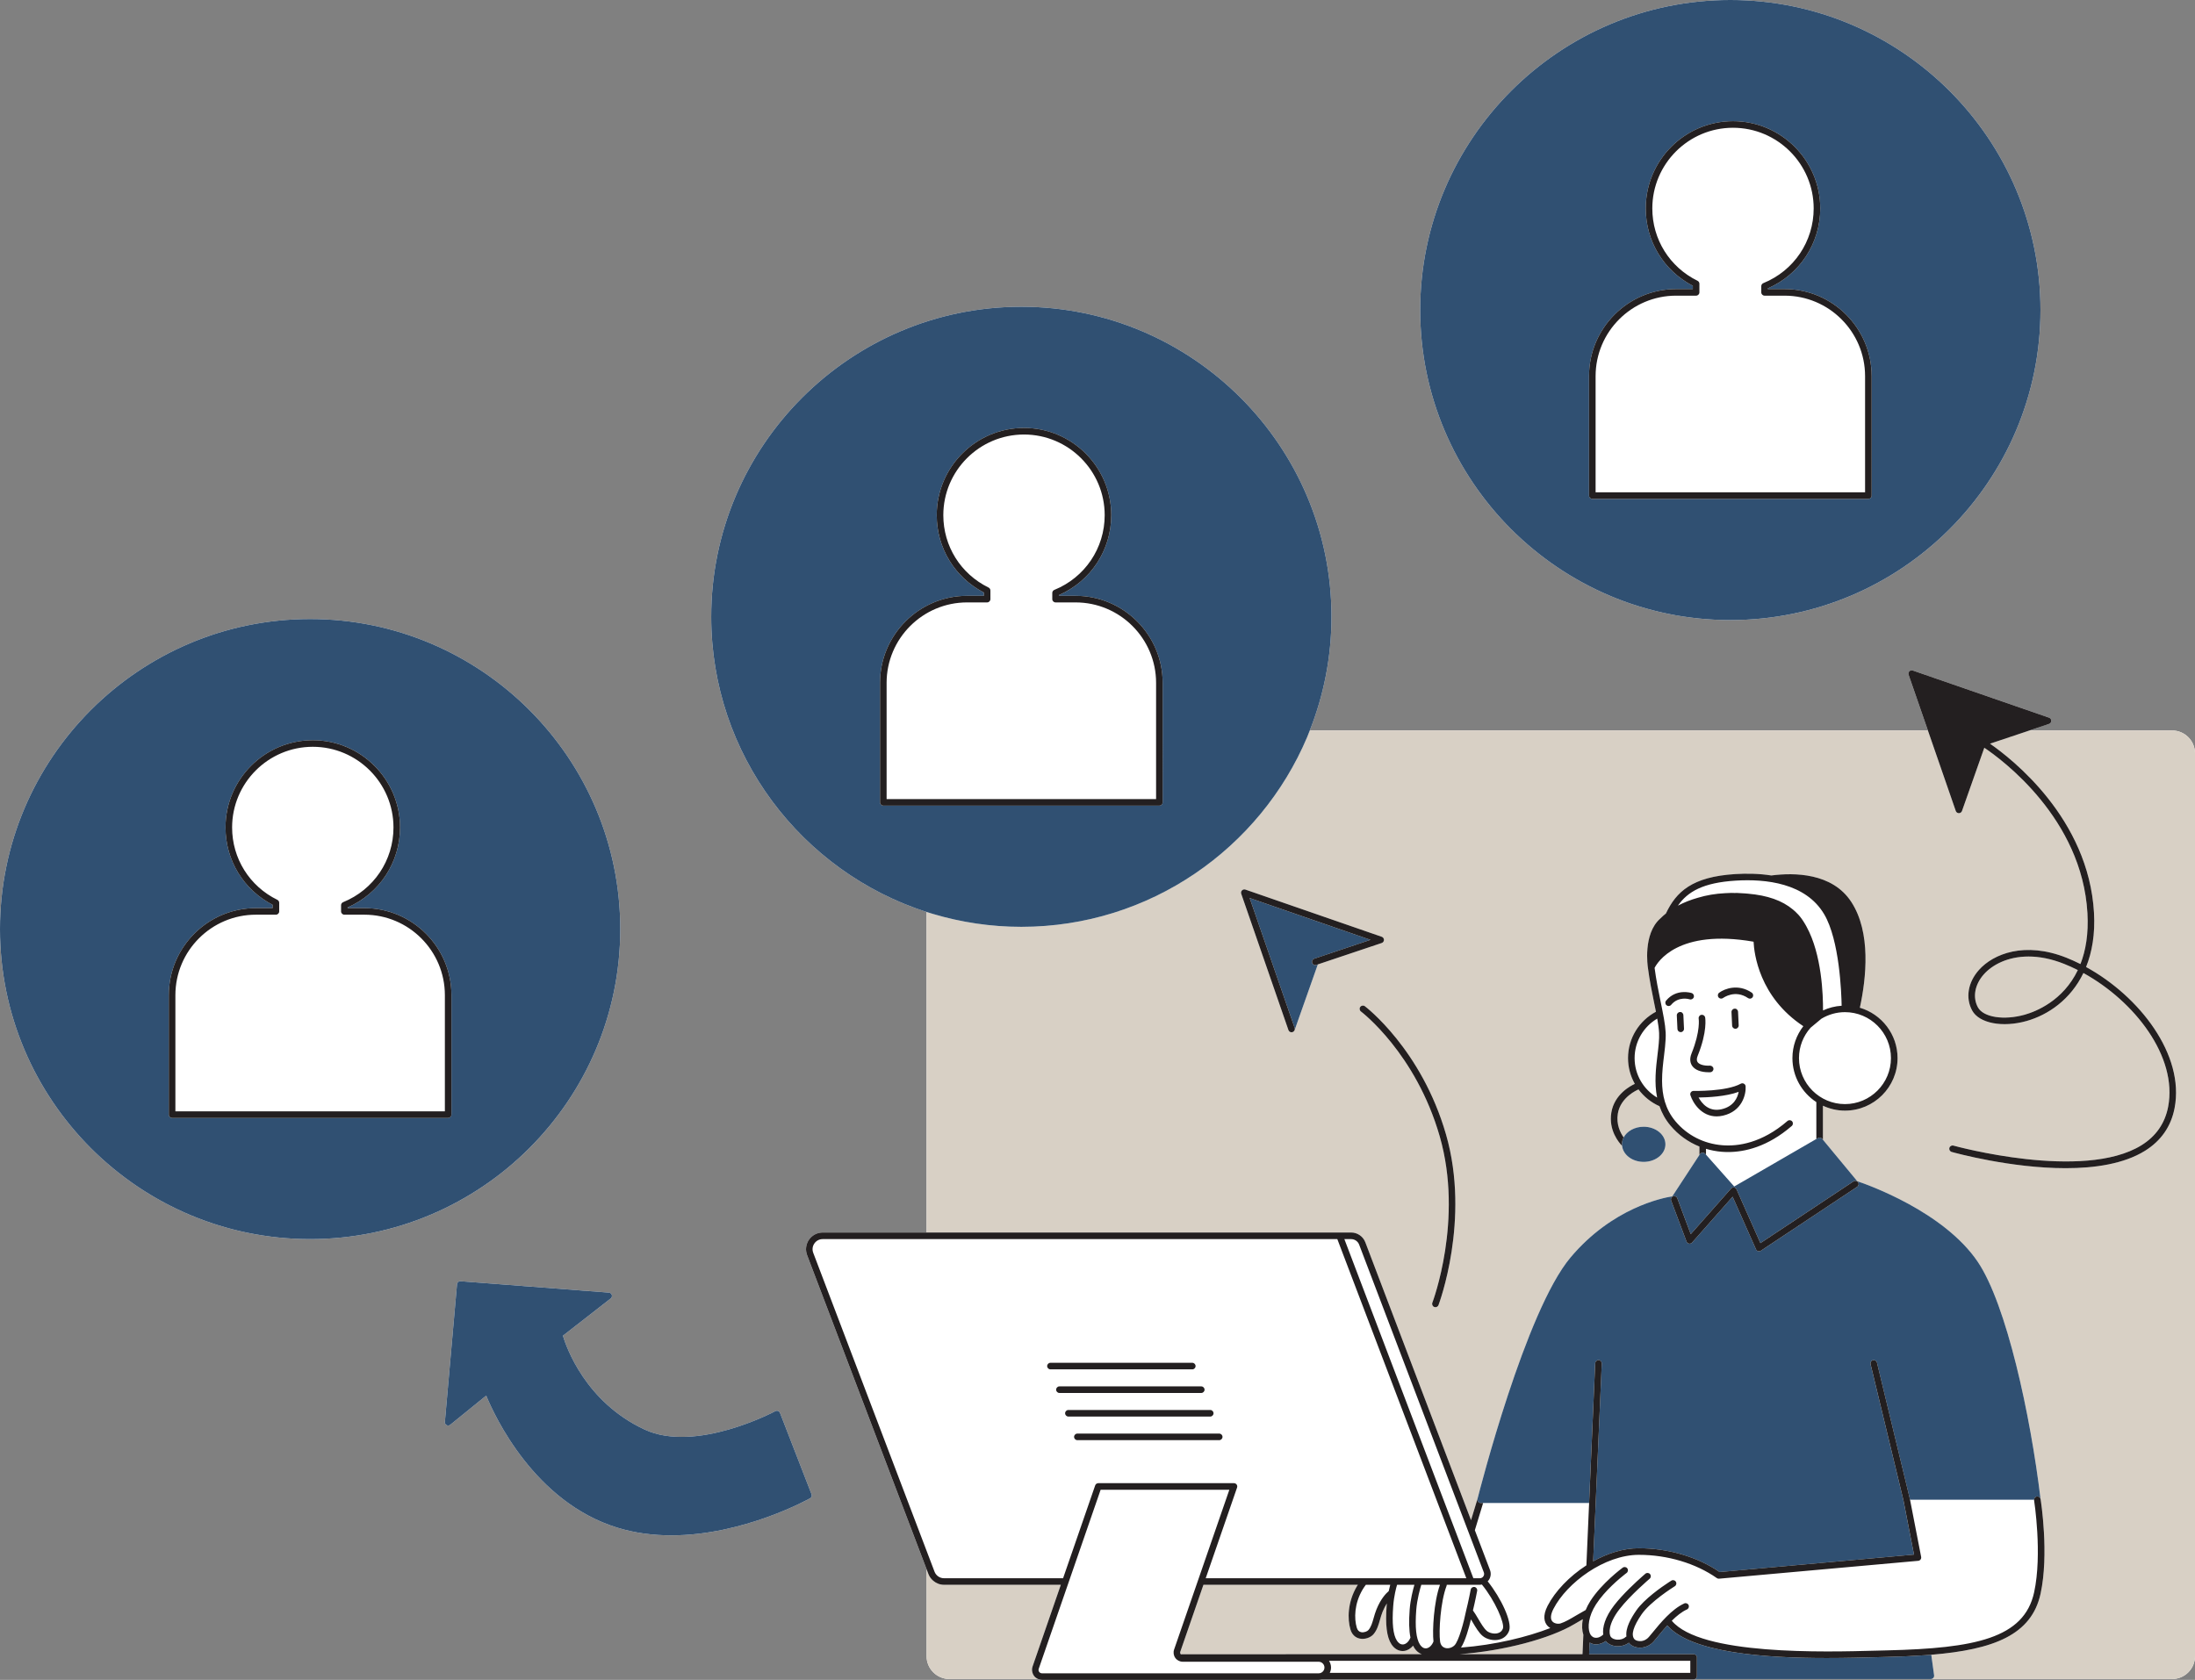
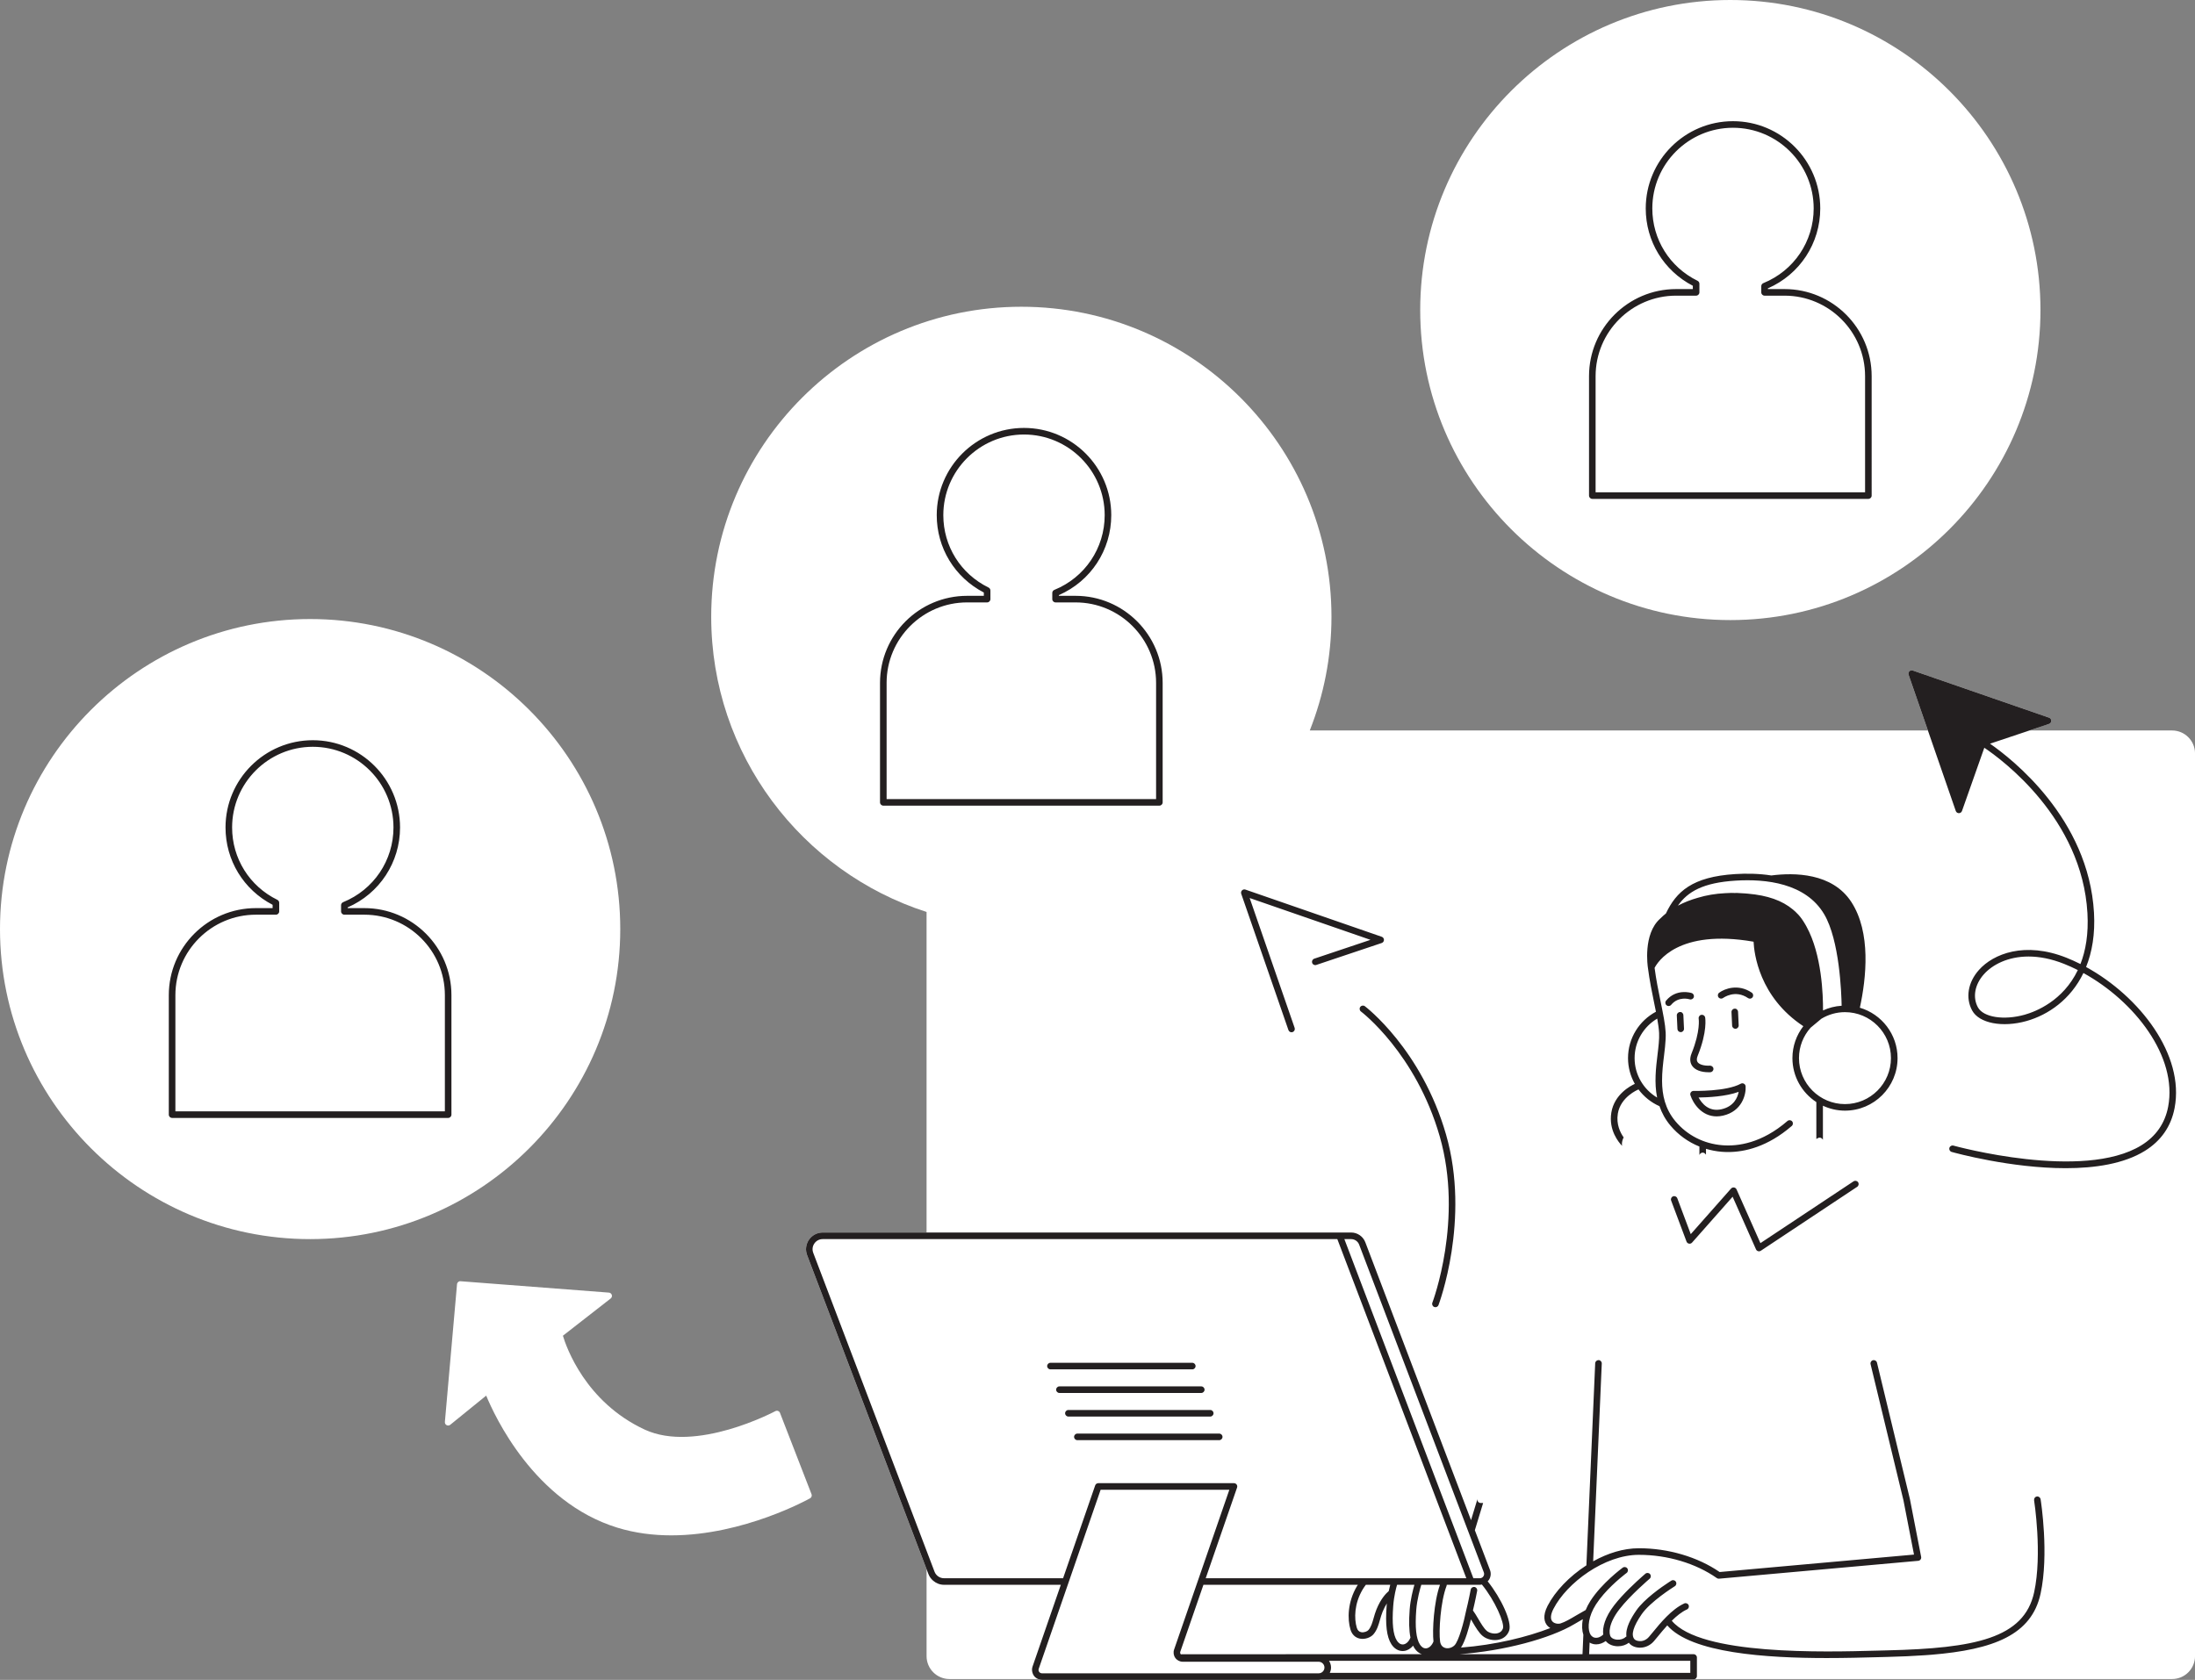
<svg xmlns="http://www.w3.org/2000/svg" fill="#000000" height="417.6" preserveAspectRatio="xMidYMid meet" version="1" viewBox="0.0 0.0 545.5 417.6" width="545.5" zoomAndPan="magnify">
  <rect x="0.0" y="0.0" width="545.5" height="417.6" fill="#808080" stroke="none" />
  <g id="change1_1">
    <path d="M545.505,187.289V411.7c0,3.142-2.556,5.698-5.698,5.698h-59.953h-58.604c-0.109,0.054-0.228,0.091-0.358,0.091 h-92.38c-0.256,0.069-0.519,0.118-0.797,0.118h-68.767c-0.335,0-0.656-0.082-0.958-0.209h-22.02c-3.143,0-5.699-2.556-5.699-5.698 v-21.598l-29.693-78.081c-0.485-1.275-0.312-2.706,0.462-3.828c0.774-1.123,2.051-1.794,3.414-1.794h25.817v-79.691 c-31.012-9.978-53.52-39.093-53.52-73.379c0-42.498,34.575-77.073,77.073-77.073s77.073,34.575,77.073,77.073 c0,9.976-1.926,19.504-5.391,28.262h153.615l-4.803-13.872c-0.102-0.296-0.027-0.624,0.195-0.845 c0.222-0.221,0.549-0.296,0.846-0.195l33.879,11.73c0.33,0.115,0.551,0.427,0.549,0.776c-0.002,0.349-0.225,0.66-0.557,0.771 l-4.876,1.635h35.453C542.948,181.591,545.505,184.147,545.505,187.289z M430.023,154.146c42.498,0,77.072-34.575,77.072-77.073 S472.521,0,430.023,0c-42.499,0-77.074,34.575-77.074,77.073S387.524,154.146,430.023,154.146z M154.146,230.961 c0-42.498-34.575-77.073-77.073-77.073S0,188.462,0,230.961c0,42.498,34.575,77.072,77.073,77.072S154.146,273.458,154.146,230.961z M193.84,351.223c-0.085-0.219-0.259-0.391-0.48-0.471c-0.22-0.085-0.464-0.062-0.671,0.048 c-0.196,0.105-19.746,10.519-32.507,4.569c-14.722-6.865-19.461-20.539-20.289-23.318l11.875-9.257 c0.266-0.207,0.377-0.557,0.279-0.881c-0.097-0.322-0.383-0.552-0.72-0.579l-36.871-2.828c-0.435-0.067-0.837,0.297-0.876,0.742 l-3.019,34.24c-0.029,0.327,0.14,0.64,0.43,0.793c0.292,0.153,0.645,0.118,0.898-0.086l8.942-7.256 c2.07,5.043,11.954,26.475,32.58,32.824c4.441,1.368,8.982,1.916,13.418,1.916c18.048,0,34.297-9.102,34.499-9.217 c0.352-0.201,0.503-0.629,0.357-1.005L193.84,351.223z" fill="#ffffff" />
  </g>
  <g id="change2_1">
-     <path d="M512.989,239.619c1.138,0.453,2.271,0.965,3.391,1.534c-3.681,7.693-10.494,10.328-13.181,11.089 c-5.189,1.463-10.307,0.661-11.654-1.833c-1.356-2.512-0.785-5.658,1.489-8.212c2.113-2.373,5.952-4.412,11.092-4.412 C506.757,237.784,509.732,238.318,512.989,239.619z M351.51,409.708c-0.119-0.184-0.224-0.391-0.326-0.602 c-0.608,0.711-1.371,1.2-2.227,1.307c-0.124,0.016-0.249,0.024-0.372,0.024c-1.088,0-2.094-0.605-2.799-1.698 c-1.163-1.803-1.537-4.857-1.176-9.611c0.014-0.18,0.035-0.346,0.051-0.521c-0.351,0.552-0.716,1.223-1.06,2.067 c-0.271,0.667-0.464,1.345-0.651,2.001c-0.37,1.304-0.72,2.534-1.618,3.595c-0.624,0.736-2.036,1.358-3.407,1.072 c-1.128-0.236-1.948-1.037-2.309-2.252c-0.769-2.59-0.748-6.785,1.618-10.79c0.069-0.116,0.154-0.215,0.224-0.329h-38.382 l-5.749,16.631c-0.07,0.201-0.038,0.415,0.085,0.589c0.024,0.034,0.061,0.05,0.09,0.078c0.07-0.019,0.138-0.043,0.215-0.043h59.641 C352.647,410.98,352.003,410.472,351.51,409.708z M393.369,402.52c-0.259,0.152-0.539,0.306-0.789,0.454 c-0.444,0.263-0.879,0.517-1.308,0.762c-5.99,3.588-17.522,6.685-28.625,7.491h30.637l0.211-4.844 C393.168,405.424,393.068,404.084,393.369,402.52z M263.63,393.973h-29.028c-1.009,0-1.958-0.381-2.698-1.016 c-0.514-0.441-0.929-1.001-1.178-1.657l-0.456-1.198V411.7c0,3.142,2.556,5.698,5.699,5.698h22.02 c-0.42-0.177-0.795-0.454-1.066-0.835c-0.174-0.243-0.282-0.518-0.358-0.799c-0.127-0.474-0.131-0.978,0.033-1.452L263.63,393.973z M545.505,187.289V411.7c0,3.142-2.556,5.698-5.698,5.698h-59.953c0.236,0,0.461-0.102,0.616-0.279 c0.155-0.179,0.225-0.415,0.193-0.649l-0.097-0.705l-0.604-4.4c15.523-1.276,24.922-4.94,27.152-15.17 c2.141-9.82,0.097-22.947,0.01-23.5c0-0.001-0.001-0.001-0.001-0.002c-2.514-21.002-8.467-48.408-15.599-58.984 c-8.454-12.534-27.522-19.243-29.952-20.057l-8.547-10.322v-8.449c1.671,0.777,3.525,1.224,5.486,1.224 c7.203,0,13.063-5.86,13.063-13.063c0-5.919-3.96-10.924-9.368-12.522c1.606-7.391,2.841-18.738-2.142-26.339 c-4.724-7.208-14.131-7.286-19.853-6.546c-3.072-0.479-6.177-0.522-8.969-0.347c-10.727,0.668-14.671,4.397-17.23,9.798 c-0.467,0.379-0.915,0.769-1.321,1.185c-0.008,0.007-0.017,0.012-0.025,0.019c-0.01,0.009-0.018,0.019-0.028,0.028 c-0.009,0.009-0.02,0.017-0.029,0.026c-0.006,0.007-0.011,0.014-0.018,0.02c-4.327,3.826-3.1,11.911-3.046,12.257 c0,0.001,0.001,0.001,0.001,0.001c0.394,3.091,1.011,6.094,1.555,8.743c0.152,0.742,0.299,1.457,0.435,2.145 c-4.123,2.199-6.938,6.54-6.938,11.53c0,2.328,0.619,4.511,1.691,6.406c-0.96,0.431-5.085,2.534-5.838,7.129 c-0.724,4.413,1.878,7.464,2.676,8.28c0.249,2.223,2.542,3.976,5.359,3.976c2.981,0,5.406-1.96,5.406-4.368 s-2.426-4.368-5.406-4.368c-2.232,0-4.15,1.098-4.975,2.659c-0.839-1.187-1.88-3.267-1.447-5.916 c0.683-4.17,4.991-5.947,5.035-5.965c0.035-0.014,0.059-0.042,0.091-0.06c1.346,1.808,3.14,3.26,5.226,4.179 c0.574,1.658,1.437,3.283,2.73,4.822c1.957,2.33,4.421,4.095,7.192,5.209v2.089l-6.739,10.294 c-2.39,0.37-14.906,2.845-25.296,15.199c-11.169,13.283-22.556,57.803-23.108,59.98l-1.618,5.321l-26.273-69.087 c-0.552-1.449-1.963-2.422-3.512-2.422h-2.875h-79.367h-21.644h-1.634v-79.691c0.542,0.174,1.087,0.338,1.634,0.501 c6.952,2.066,14.305,3.193,21.919,3.193c31.902,0,59.338-19.484,71.036-47.177c0.228-0.538,0.43-1.089,0.645-1.634h153.615 l0.566,1.634l6.361,18.372c0.113,0.328,0.423,0.549,0.769,0.55c0.002,0,0.002,0,0.003,0c0.346,0,0.656-0.219,0.771-0.545 l5.548-15.72c4.355,2.926,24.29,17.564,25.628,41.109c0.294,5.188-0.437,9.341-1.736,12.661c-1.136-0.573-2.284-1.091-3.436-1.553 c-10.404-4.149-18.234-0.972-21.782,3.01c-2.745,3.08-3.397,6.941-1.704,10.074c1.723,3.196,7.546,4.324,13.535,2.63 c5.422-1.535,10.95-5.365,14.124-11.928c12.712,6.999,23.443,20.78,21.056,33.249c-0.787,4.109-3.022,7.329-6.646,9.574 c-14.451,8.949-46.39,0.169-46.709,0.08c-0.437-0.123-0.886,0.134-1.007,0.566c-0.121,0.434,0.132,0.886,0.566,1.007 c0.874,0.244,14.668,4.039,28.327,4.039c7.249,0,14.459-1.069,19.68-4.302c4.029-2.496,6.517-6.081,7.393-10.658 c2.531-13.221-8.705-27.761-21.999-35.05c1.492-3.697,2.269-8.172,1.968-13.49c-1.332-23.443-20.438-38.282-25.84-42.024l4.922-1.65 l4.874-1.634h35.453C542.948,181.591,545.505,184.147,545.505,187.289z M343.381,234.423c0.332-0.11,0.555-0.42,0.557-0.771 c0.002-0.349-0.219-0.661-0.549-0.776l-33.879-11.73c-0.298-0.104-0.624-0.027-0.846,0.195c-0.222,0.222-0.297,0.549-0.195,0.846 l11.73,33.879c0.057,0.166,0.164,0.302,0.301,0.398c0.137,0.096,0.301,0.151,0.471,0.151c0.089,0,0.179-0.014,0.268-0.045 c0.057-0.02,0.099-0.058,0.149-0.088c0.026-0.016,0.052-0.026,0.076-0.045c0.118-0.091,0.204-0.207,0.258-0.342 c0.004-0.011,0.016-0.016,0.02-0.027l5.761-16.321L343.381,234.423z M359.372,282.046c-6.1-21.218-20.031-31.801-20.172-31.905 c-0.361-0.271-0.873-0.195-1.143,0.166c-0.27,0.361-0.196,0.873,0.166,1.143c0.136,0.102,13.637,10.383,19.578,31.047 c5.944,20.676-1.755,41.144-1.833,41.349c-0.161,0.421,0.048,0.894,0.469,1.056c0.097,0.037,0.196,0.054,0.294,0.054 c0.329,0,0.638-0.199,0.763-0.523C357.574,324.223,365.471,303.262,359.372,282.046z" fill="#d8d0c5" />
-   </g>
+     </g>
  <g id="change3_1">
-     <path d="M480.565,415.764l0.097,0.705c0.032,0.235-0.038,0.471-0.193,0.649c-0.155,0.177-0.38,0.279-0.616,0.279 h-58.604c0.269-0.133,0.459-0.405,0.459-0.726v-0.908v-3.72c0-0.452-0.365-0.817-0.817-0.817h-25.955h-0.016l0.126-2.893 c0.008,0.005,0.016,0.011,0.024,0.016c0.316,0.179,0.652,0.322,1.024,0.385c0.19,0.032,0.381,0.048,0.573,0.048 c0.833,0,1.671-0.309,2.389-0.831c0.001,0.002,0.002,0.004,0.003,0.006c0.578,0.739,1.562,1.206,2.702,1.283 c0.113,0.008,0.227,0.011,0.34,0.011c1.024,0,1.984-0.327,2.706-0.885c0.025,0.034,0.033,0.072,0.059,0.105 c0.538,0.681,1.503,1.104,2.583,1.133c0.04,0.002,0.08,0.002,0.118,0.002c1.296,0,2.534-0.568,3.416-1.57 c0.294-0.332,0.646-0.764,1.052-1.259c0.658-0.804,1.442-1.76,2.307-2.71c5.995,6.906,24.615,8.116,39.625,8.114 c4.76,0,9.158-0.12,12.665-0.215l2.437-0.064c3.292-0.079,6.363-0.217,9.258-0.419c0.548-0.038,1.099-0.075,1.633-0.119 L480.565,415.764z M507.122,372.691c-0.073-0.445-0.501-0.748-0.934-0.678c-0.403,0.065-0.673,0.414-0.674,0.807h-30.837 l-0.03-0.156c-0.001-0.007-0.006-0.011-0.007-0.017c-0.001-0.006,0.001-0.012-0.001-0.018l-0.151-0.626l-8.03-33.265 c-0.107-0.439-0.544-0.701-0.986-0.603c-0.439,0.107-0.709,0.547-0.603,0.986l8.173,33.857l0.002,0.008l2.617,13.475l-0.758,0.068 l-47.544,4.266c-5.477-3.758-12.764-5.909-20.054-5.909c-0.008,0-0.016,0-0.022,0c-3.865,0.001-7.76,1.256-11.265,3.195 c-0.03,0.017-0.061,0.033-0.092,0.05l0.666-15.292l1.474-33.876c0.019-0.45-0.33-0.831-0.782-0.852 c-0.447,0.003-0.833,0.332-0.852,0.782l-1.441,33.108l-0.071,1.634h-26.338h-0.605c-0.252,0-0.49-0.116-0.645-0.316 c-0.155-0.198-0.209-0.458-0.147-0.702c0.002-0.006,0.006-0.025,0.008-0.032c0.551-2.177,11.938-46.697,23.108-59.98 c10.39-12.354,22.905-14.829,25.296-15.199l6.739-10.294l0.134-0.205c0.139-0.214,0.37-0.349,0.624-0.369 c0.249-0.024,0.503,0.083,0.67,0.273l0.206,0.232l7.02,7.916l20.401-11.811l0.407-0.236c0.346-0.201,0.785-0.123,1.039,0.185 l0.188,0.227l8.547,10.322c2.43,0.814,21.498,7.522,29.952,20.057C498.655,324.283,504.608,351.689,507.122,372.691z M461.774,293.901c-0.252-0.38-0.761-0.476-1.133-0.23l-0.757,0.503l-22.384,14.858l-5.635-12.688l-0.298-0.671 c-0.113-0.254-0.348-0.432-0.622-0.476c-0.271-0.041-0.552,0.059-0.737,0.266l-0.479,0.542l-9.542,10.793l-3.199-8.531l-0.145-0.388 c-0.158-0.421-0.632-0.638-1.052-0.477c-0.423,0.158-0.637,0.629-0.477,1.052l0.234,0.625l3.586,9.565 c0.101,0.268,0.334,0.464,0.616,0.515c0.282,0.057,0.57-0.046,0.761-0.262l10.08-11.4l5.808,13.082 c0.097,0.22,0.287,0.385,0.519,0.453c0.075,0.021,0.152,0.032,0.228,0.032c0.16,0,0.316-0.046,0.452-0.136l23.613-15.674 l0.334-0.221C461.92,294.783,462.022,294.276,461.774,293.901z M403.509,282.757c-0.278,0.525-0.433,1.102-0.433,1.709 c0,0.134,0.034,0.26,0.049,0.391c0.249,2.223,2.542,3.976,5.359,3.976c2.981,0,5.406-1.96,5.406-4.368s-2.426-4.368-5.406-4.368 C406.252,280.098,404.334,281.196,403.509,282.757z M352.949,77.073C352.949,34.575,387.524,0,430.023,0 c42.498,0,77.072,34.575,77.072,77.073s-34.575,77.073-77.072,77.073C387.524,154.146,352.949,119.571,352.949,77.073z M394.904,123.202c0,0.452,0.365,0.817,0.817,0.817h68.604c0.452,0,0.817-0.365,0.817-0.817V93.506 c0-11.934-9.708-21.643-21.643-21.643h-4.154v-0.179c7.929-3.455,13.023-11.195,13.023-19.872c0-11.958-9.728-21.686-21.686-21.686 c-11.957,0-21.684,9.728-21.684,21.686c0,8.154,4.47,15.475,11.703,19.229v0.822h-4.154c-11.934,0-21.643,9.709-21.643,21.643 V123.202z M324.86,183.225c-11.698,27.693-39.134,47.177-71.036,47.177c-7.614,0-14.967-1.127-21.919-3.193 c-0.547-0.163-1.092-0.327-1.634-0.501c-31.012-9.978-53.52-39.093-53.52-73.379c0-42.498,34.575-77.073,77.073-77.073 s77.073,34.575,77.073,77.073c0,9.976-1.926,19.504-5.391,28.262C325.29,182.136,325.087,182.687,324.86,183.225z M288.943,169.762 c0-11.934-9.71-21.643-21.644-21.643h-4.154v-0.179c7.93-3.455,13.024-11.195,13.024-19.873c0-11.958-9.728-21.685-21.686-21.685 c-11.958,0-21.685,9.728-21.685,21.685c0,8.154,4.471,15.475,11.703,19.229v0.823h-4.154c-11.934,0-21.644,9.709-21.644,21.643 v29.697c0,0.452,0.365,0.817,0.817,0.817h68.605c0.452,0,0.817-0.365,0.817-0.817V169.762z M77.073,308.033 C34.575,308.033,0,273.458,0,230.961c0-42.498,34.575-77.073,77.073-77.073s77.073,34.575,77.073,77.073 C154.146,273.458,119.571,308.033,77.073,308.033z M112.192,247.393c0-11.934-9.709-21.643-21.643-21.643h-4.154v-0.179 c7.93-3.455,13.024-11.196,13.024-19.872c0-11.958-9.728-21.686-21.686-21.686s-21.685,9.728-21.685,21.686 c0,8.153,4.471,15.476,11.703,19.229v0.822h-4.154c-11.934,0-21.644,9.708-21.644,21.643v29.697c0,0.452,0.365,0.817,0.817,0.817 h68.604c0.452,0,0.817-0.365,0.817-0.817V247.393z M193.84,351.223c-0.085-0.219-0.259-0.391-0.48-0.471 c-0.22-0.085-0.464-0.062-0.671,0.048c-0.196,0.105-19.746,10.519-32.507,4.569c-14.722-6.865-19.461-20.539-20.289-23.318 l11.875-9.257c0.266-0.207,0.377-0.557,0.279-0.881c-0.097-0.322-0.383-0.552-0.72-0.579l-36.871-2.828 c-0.435-0.067-0.837,0.297-0.876,0.742l-3.019,34.24c-0.029,0.327,0.14,0.64,0.43,0.793c0.292,0.153,0.645,0.118,0.898-0.086 l8.942-7.256c2.07,5.043,11.954,26.475,32.58,32.824c4.441,1.368,8.982,1.916,13.418,1.916c18.048,0,34.297-9.102,34.499-9.217 c0.352-0.201,0.503-0.629,0.357-1.005L193.84,351.223z M326.092,239.361c-0.065-0.195-0.045-0.394,0.028-0.57 c0.032-0.077,0.078-0.143,0.132-0.207c0.021-0.025,0.034-0.053,0.057-0.075c0.083-0.079,0.181-0.144,0.297-0.182l13.983-4.69 l-30.024-10.395l11.18,32.288c0.066,0.193,0.048,0.39-0.022,0.566c0.004-0.011,0.016-0.016,0.02-0.027l5.761-16.321l15.878-5.325 l-16.256,5.451C326.698,240.028,326.234,239.788,326.092,239.361z" fill="#305072" />
-   </g>
+     </g>
  <g id="change4_1">
    <path d="M460.063,224.18c-4.724-7.208-14.131-7.286-19.853-6.546c-3.072-0.479-6.177-0.522-8.969-0.347 c-10.727,0.668-14.671,4.397-17.23,9.798c-0.467,0.379-0.915,0.769-1.321,1.185c-0.008,0.007-0.017,0.012-0.025,0.019 c-0.01,0.009-0.018,0.019-0.028,0.028c-0.009,0.009-0.02,0.017-0.029,0.026c-0.006,0.007-0.011,0.014-0.018,0.02 c-4.327,3.826-3.1,11.911-3.046,12.257c0,0.001,0.001,0.001,0.001,0.001c0.394,3.091,1.011,6.094,1.555,8.743 c0.152,0.742,0.299,1.457,0.435,2.145c-4.123,2.199-6.938,6.54-6.938,11.53c0,2.328,0.619,4.511,1.691,6.406 c-0.96,0.431-5.085,2.534-5.838,7.129c-0.724,4.413,1.878,7.464,2.676,8.28c-0.015-0.131-0.049-0.257-0.049-0.391 c0-0.606,0.155-1.183,0.433-1.709c-0.839-1.187-1.88-3.267-1.447-5.916c0.683-4.17,4.991-5.947,5.035-5.965 c0.035-0.014,0.059-0.042,0.091-0.06c1.346,1.808,3.14,3.26,5.226,4.179c0.574,1.658,1.437,3.283,2.73,4.822 c1.957,2.33,4.421,4.095,7.192,5.209v2.089l0.134-0.205c0.139-0.214,0.37-0.349,0.624-0.369c0.249-0.024,0.503,0.083,0.67,0.273 l0.206,0.232v-1.455c1.261,0.375,2.571,0.631,3.921,0.738c0.493,0.038,1.016,0.062,1.569,0.062c4.117,0,9.807-1.272,15.83-6.482 c0.341-0.295,0.378-0.811,0.083-1.152c-0.295-0.343-0.811-0.377-1.152-0.083c-6.402,5.537-12.338,6.341-16.198,6.025 c-4.591-0.365-8.719-2.473-11.626-5.933c-2.604-3.1-3.324-6.582-3.342-10.045c-0.012-2.164,0.248-4.321,0.499-6.372 c0.174-1.424,0.334-2.786,0.39-4.053c0.024-0.547,0.034-1.082,0.009-1.588c-0.104-2.089-0.635-4.676-1.249-7.672 c-0.527-2.562-1.118-5.461-1.505-8.422c0.675-1.337,5.75-9.792,24.6-6.51c0.129,2.873,1.386,13.755,12.363,21.001 c-1.692,2.202-2.71,4.949-2.71,7.935c0,4.577,2.37,8.604,5.943,10.937v9.173l0.407-0.236c0.346-0.201,0.785-0.123,1.039,0.185 l0.188,0.227v-8.449c1.671,0.777,3.525,1.224,5.486,1.224c7.203,0,13.063-5.86,13.063-13.063c0-5.919-3.96-10.924-9.368-12.522 C463.811,243.128,465.046,231.781,460.063,224.18z M412.319,256.791c0.077,1.537-0.15,3.394-0.389,5.362 c-0.399,3.264-0.848,7.011-0.102,10.699c-3.345-1.996-5.597-5.641-5.597-9.811c0-4.181,2.264-7.835,5.624-9.827 C412.092,254.545,412.266,255.751,412.319,256.791z M416.994,225.14c2.431-3.497,6.269-5.719,14.349-6.222 c7.502-0.469,17.432,0.605,22.01,8.37c3.796,6.441,4.272,19.442,4.332,22.733c-1.645,0.104-3.206,0.509-4.631,1.168 c0.029-3.719-0.278-13.889-4.107-20.852c-0.085-0.161-0.174-0.313-0.262-0.467c-0.037-0.063-0.073-0.126-0.111-0.188 c-0.531-0.907-1.099-1.71-1.711-2.367c-0.046-0.049-0.1-0.089-0.146-0.137c-0.342-0.372-0.716-0.729-1.134-1.067 c-2.699-2.261-6.302-3.515-11.153-3.947c-0.218-0.022-0.439-0.041-0.66-0.059c-0.407-0.029-0.821-0.054-1.246-0.073 c-0.282-0.013-0.554-0.042-0.84-0.049c-0.208-0.004-0.409,0.012-0.616,0.011c-0.271-0.004-0.519-0.021-0.796-0.021 c-0.509,0.002-0.999,0.038-1.495,0.062c-0.009,0-0.019,0.001-0.028,0.001c-2.414,0.119-4.683,0.501-6.821,1.149 C420.142,223.689,418.487,224.343,416.994,225.14z M469.939,263.041c0,6.302-5.127,11.429-11.429,11.429 s-11.429-5.127-11.429-11.429c0-2.892,1.089-5.529,2.867-7.544l2.706-2.252c1.715-1.029,3.714-1.633,5.856-1.633 C464.812,251.613,469.939,256.74,469.939,263.041z M426.613,277.524c0.501,0,1.031-0.059,1.591-0.187 c4.717-1.079,5.74-5.224,5.62-7.267c-0.016-0.279-0.174-0.531-0.42-0.667c-0.246-0.137-0.546-0.136-0.788-0.002 c-3.613,1.983-11.639,1.789-11.716,1.789c-0.26-0.002-0.517,0.115-0.677,0.327c-0.158,0.212-0.204,0.488-0.123,0.74 C420.736,274.229,422.852,277.524,426.613,277.524z M432.091,271.424c-0.266,1.42-1.181,3.619-4.251,4.321 c-3.185,0.736-4.939-1.497-5.706-2.915C424.338,272.805,428.9,272.603,432.091,271.424z M418.351,252.361l0.156,3.365 c0.022,0.452-0.327,0.833-0.777,0.854c-0.013,0.002-0.026,0.002-0.038,0.002c-0.434,0-0.796-0.341-0.815-0.779l-0.156-3.365 c-0.022-0.452,0.327-0.833,0.777-0.854C417.95,251.523,418.331,251.911,418.351,252.361z M430.465,254.967l-0.156-3.365 c-0.022-0.452,0.327-0.833,0.777-0.854c0.436-0.062,0.835,0.327,0.854,0.777l0.156,3.365c0.022,0.452-0.327,0.833-0.777,0.854 c-0.013,0.002-0.026,0.002-0.038,0.002C430.847,255.745,430.484,255.404,430.465,254.967z M420.391,261.851 c2.253-5.563,1.768-8.596,1.763-8.627c-0.077-0.444,0.219-0.866,0.661-0.946c0.444-0.073,0.866,0.212,0.946,0.654 c0.027,0.139,0.6,3.469-1.854,9.531c-0.274,0.677-0.282,1.208-0.022,1.577c0.428,0.603,1.605,0.946,3.089,0.873 c0.424-0.01,0.833,0.332,0.852,0.782c0.019,0.45-0.33,0.831-0.782,0.852c-0.144,0.005-0.286,0.008-0.426,0.008 c-1.886,0-3.356-0.563-4.068-1.573C420.138,264.396,419.774,263.378,420.391,261.851z M507.122,372.691 c-0.073-0.445-0.501-0.748-0.934-0.678c-0.403,0.065-0.673,0.414-0.674,0.807c0,0.043-0.012,0.084-0.005,0.128 c0.022,0.134,2.086,13.374,0.01,22.897c-2.496,11.448-14.748,13.9-36.485,14.422l-2.443,0.064 c-13.271,0.364-43.955,1.195-51.122-7.431c1.183-1.167,2.467-2.218,3.773-2.809c0.412-0.185,0.594-0.669,0.407-1.08 c-0.185-0.412-0.673-0.592-1.08-0.407c-0.018,0.008-0.036,0.02-0.054,0.029c-3.084,1.42-5.885,4.839-7.743,7.109 c-0.389,0.477-0.729,0.894-1.012,1.214c-0.806,0.913-1.789,1.048-2.264,1.013c-0.664-0.018-1.154-0.27-1.345-0.511 c-0.854-1.082-0.239-3.153,1.824-6.155c2.154-3.136,7.816-6.711,8.204-6.955c0.012-0.007,0.035-0.022,0.037-0.023 c0.385-0.236,0.503-0.74,0.265-1.123c-0.235-0.383-0.739-0.506-1.123-0.265c-0.046,0.028-0.285,0.177-0.649,0.415 c-1.669,1.091-6.097,4.142-8.079,7.026c-1.272,1.85-2.717,4.333-2.431,6.435c-0.076,0.037-0.152,0.077-0.217,0.14 c-0.474,0.461-1.272,0.712-2.108,0.657c-0.665-0.046-1.237-0.294-1.526-0.662c-0.627-0.799-0.613-3.377,2.094-6.882 c2.686-3.479,7.478-7.565,7.527-7.607c0.091-0.078,0.158-0.173,0.206-0.275c0.132-0.281,0.101-0.625-0.113-0.877 c-0.29-0.341-0.804-0.385-1.152-0.093c-0.046,0.039-0.335,0.286-0.774,0.674c-1.497,1.325-4.83,4.383-6.987,7.178 c-2.266,2.935-2.963,5.5-2.714,7.27c-0.582,0.582-1.371,0.908-2.067,0.785c-0.614-0.104-1.069-0.528-1.316-1.23 c-0.48-1.366-0.357-4.029,1.572-7.042c2.215-3.456,5.989-6.555,7.213-7.512c0.243-0.19,0.395-0.304,0.404-0.31 c0.364-0.266,0.442-0.779,0.174-1.141c-0.268-0.365-0.78-0.44-1.141-0.176c-0.212,0.156-5.204,3.854-8.025,8.258 c-0.499,0.78-0.879,1.539-1.184,2.274c-0.805,0.439-1.584,0.891-2.316,1.324c-1.495,0.886-2.786,1.648-3.919,2.006 c-0.619,0.188-1.581,0.048-2.062-0.523c-0.522-0.619-0.417-1.723,0.298-3.108c3.34-6.479,12.662-13.417,21.218-13.42 c0.008,0,0.014,0,0.022,0c7.071,0,14.127,2.108,19.363,5.785c0.156,0.112,0.34,0.16,0.543,0.145l49.498-4.443 c0.23-0.021,0.44-0.137,0.579-0.322c0.139-0.185,0.193-0.42,0.15-0.648l-2.761-14.218l-0.03-0.156 c-0.001-0.007-0.006-0.011-0.007-0.017c-0.001-0.006,0.001-0.012-0.001-0.018l-0.151-0.626l-8.03-33.265 c-0.107-0.439-0.544-0.701-0.986-0.603c-0.439,0.107-0.709,0.547-0.603,0.986l8.173,33.857l0.002,0.008l2.617,13.475l-0.758,0.068 l-47.544,4.266c-5.477-3.758-12.764-5.909-20.054-5.909c-0.008,0-0.016,0-0.022,0c-3.865,0.001-7.76,1.256-11.265,3.195 c-0.03,0.017-0.061,0.033-0.092,0.05l0.666-15.292l1.474-33.876c0.019-0.45-0.33-0.831-0.782-0.852 c-0.447,0.003-0.833,0.332-0.852,0.782l-1.441,33.108l-0.071,1.634l-0.675,15.502c-4.272,2.753-7.787,6.472-9.633,10.052 c-1.328,2.576-0.785,4.093-0.096,4.912c0.218,0.259,0.48,0.456,0.755,0.627c-5.717,2.221-13.721,4.204-22.186,4.85 c1.077-1.643,1.973-4.907,2.472-7.011c0.118,0.199,0.241,0.405,0.364,0.616c0.79,1.342,1.607,2.73,2.548,3.512 c1.074,0.89,2.791,1.253,4.174,0.879c1.144-0.308,1.993-1.077,2.394-2.167c0.801-2.183-1.983-8.122-5.325-12.296 c0.095-0.1,0.195-0.195,0.275-0.31c0.506-0.731,0.618-1.664,0.303-2.496l-3.766-9.902l2.057-6.767h-0.605 c-0.252,0-0.49-0.116-0.645-0.316c-0.155-0.198-0.209-0.458-0.147-0.702c0.002-0.006,0.006-0.025,0.008-0.032l-1.618,5.321 l-26.273-69.087c-0.552-1.449-1.963-2.422-3.512-2.422h-2.875h-79.367h-21.644h-1.634h-25.817c-1.364,0-2.64,0.67-3.414,1.794 c-0.774,1.122-0.947,2.553-0.462,3.828l29.693,78.081l0.456,1.198c0.25,0.656,0.665,1.216,1.178,1.657 c0.739,0.635,1.689,1.016,2.698,1.016h29.028l-7.031,20.339c-0.164,0.474-0.161,0.978-0.033,1.452 c0.076,0.282,0.185,0.556,0.358,0.799c0.271,0.381,0.646,0.658,1.066,0.835c0.301,0.127,0.623,0.209,0.958,0.209h68.767 c0.277,0,0.541-0.049,0.797-0.118h92.38c0.13,0,0.249-0.037,0.358-0.091c0.269-0.133,0.459-0.405,0.459-0.726v-0.908v-3.72 c0-0.452-0.365-0.817-0.817-0.817h-25.955h-0.016l0.126-2.893c0.008,0.005,0.016,0.011,0.024,0.016 c0.316,0.179,0.652,0.322,1.024,0.385c0.19,0.032,0.381,0.048,0.573,0.048c0.833,0,1.671-0.309,2.389-0.831 c0.001,0.002,0.002,0.004,0.003,0.006c0.578,0.739,1.562,1.206,2.702,1.283c0.113,0.008,0.227,0.011,0.34,0.011 c1.024,0,1.984-0.327,2.706-0.885c0.025,0.034,0.033,0.072,0.059,0.105c0.538,0.681,1.503,1.104,2.583,1.133 c0.04,0.002,0.08,0.002,0.118,0.002c1.296,0,2.534-0.568,3.416-1.57c0.294-0.332,0.646-0.764,1.052-1.259 c0.658-0.804,1.442-1.76,2.307-2.71c5.995,6.906,24.615,8.116,39.625,8.114c4.76,0,9.158-0.12,12.665-0.215l2.437-0.064 c3.292-0.079,6.363-0.217,9.258-0.419c0.548-0.038,1.099-0.075,1.633-0.119c15.523-1.276,24.922-4.94,27.152-15.17 c2.141-9.82,0.097-22.947,0.01-23.5C507.123,372.693,507.122,372.692,507.122,372.691z M293.717,411.227 c-0.076,0-0.145,0.024-0.215,0.043c-0.029-0.028-0.066-0.045-0.09-0.078c-0.123-0.174-0.155-0.388-0.085-0.589l5.749-16.631h38.382 c-0.071,0.114-0.156,0.213-0.224,0.329c-2.366,4.005-2.387,8.2-1.618,10.79c0.361,1.214,1.181,2.015,2.309,2.252 c1.371,0.286,2.783-0.337,3.407-1.072c0.898-1.061,1.248-2.291,1.618-3.595c0.187-0.656,0.38-1.334,0.651-2.001 c0.343-0.844,0.709-1.515,1.06-2.067c-0.017,0.175-0.038,0.341-0.051,0.521c-0.361,4.754,0.013,7.808,1.176,9.611 c0.705,1.093,1.711,1.698,2.799,1.698c0.123,0,0.247-0.008,0.372-0.024c0.855-0.107,1.618-0.596,2.227-1.307 c0.102,0.211,0.208,0.417,0.326,0.602c0.493,0.764,1.137,1.272,1.849,1.519H293.717z M356.247,408.052 c-0.362,0.948-1.039,1.617-1.769,1.708c-0.769,0.085-1.285-0.458-1.596-0.94c-0.945-1.465-1.246-4.278-0.919-8.599 c0.202-2.661,0.979-5.36,1.253-6.249h4.644C356.321,398.271,355.942,405.349,356.247,408.052z M350.332,400.097 c-0.223,2.948-0.162,5.239,0.192,6.986c-0.362,0.948-1.039,1.618-1.77,1.709c-0.745,0.085-1.285-0.458-1.596-0.94 c-0.946-1.466-1.246-4.28-0.918-8.601c0.192-2.55,0.737-4.546,0.96-5.279h4.309C351.149,395.21,350.519,397.635,350.332,400.097z M345.122,395.541c-0.583,0.484-1.934,1.814-3.033,4.518c-0.306,0.75-0.511,1.471-0.71,2.17c-0.335,1.178-0.624,2.194-1.294,2.986 c-0.273,0.324-1.103,0.683-1.824,0.53c-0.535-0.112-0.887-0.479-1.077-1.119c-0.672-2.26-0.641-5.941,1.459-9.493 c0.242-0.409,0.517-0.784,0.792-1.16h6.065C345.388,394.374,345.256,394.9,345.122,395.541z M373.502,404.847 c-0.217,0.592-0.649,0.98-1.283,1.151c-0.873,0.239-2.038-0.005-2.706-0.559c-0.723-0.598-1.498-1.92-2.183-3.083 c-0.44-0.749-0.86-1.453-1.276-2.01c0.516-2.086,1.028-4.757,1.051-4.877c0.085-0.444-0.207-0.871-0.649-0.956 c-0.448-0.08-0.871,0.206-0.956,0.649c-0.006,0.032-0.59,3.093-1.125,5.165c-0.003,0.01,0.001,0.02-0.002,0.031 c-0.001,0.006-0.007,0.01-0.008,0.016c-0.557,2.81-1.84,7.65-2.92,8.668c-0.661,0.624-1.621,0.862-2.382,0.595 c-0.455-0.16-1.028-0.562-1.171-1.573c-0.351-2.485,0.078-9.866,1.615-13.846c0.031-0.081,0.037-0.164,0.042-0.246h6.048h2.165 c0.177,0,0.348-0.03,0.518-0.063C371.543,397.891,373.98,403.547,373.502,404.847z M335.791,308.033 c0.876,0,1.672,0.551,1.983,1.369l30.988,81.486c0.128,0.334,0.083,0.694-0.12,0.988c-0.203,0.294-0.523,0.463-0.881,0.463h-1.601 l-32.059-84.306H335.791z M234.602,392.339c-1.036,0-1.98-0.651-2.349-1.62l-30.148-79.279c-0.298-0.784-0.196-1.629,0.28-2.32 c0.476-0.691,1.23-1.087,2.069-1.087h50.279h77.619l32.06,84.306h-64.77l7.796-22.551c0.086-0.249,0.046-0.525-0.107-0.74 s-0.401-0.343-0.665-0.343h-33.718c-0.349,0-0.658,0.22-0.772,0.551l-7.98,23.084H234.602z M327.715,415.973h-68.767 c-0.278,0-0.531-0.131-0.693-0.357c-0.161-0.227-0.202-0.507-0.111-0.771l15.385-44.507h31.989l-13.734,39.732 c-0.241,0.696-0.129,1.47,0.298,2.07c0.428,0.6,1.122,0.957,1.857,0.957h33.775c0.793,0,1.438,0.645,1.438,1.438 S328.508,415.973,327.715,415.973z M420.074,412.861v2.994h-89.598c0.193-0.402,0.31-0.846,0.31-1.32 c0-0.618-0.187-1.192-0.503-1.674H420.074z M362.647,411.227c11.103-0.806,22.635-3.903,28.625-7.491 c0.429-0.245,0.864-0.499,1.308-0.762c0.25-0.148,0.53-0.302,0.789-0.454c-0.301,1.564-0.201,2.904,0.125,3.863l-0.211,4.844 H362.647z M461.774,293.901c0.249,0.375,0.147,0.882-0.23,1.133l-0.334,0.221l-23.613,15.674c-0.136,0.089-0.292,0.136-0.452,0.136 c-0.077,0-0.153-0.011-0.228-0.032c-0.231-0.069-0.421-0.233-0.519-0.453l-5.808-13.082l-10.08,11.4 c-0.191,0.215-0.479,0.319-0.761,0.262c-0.282-0.051-0.515-0.247-0.616-0.515l-3.586-9.565l-0.234-0.625 c-0.16-0.423,0.054-0.894,0.477-1.052c0.42-0.161,0.894,0.056,1.052,0.477l0.145,0.388l3.199,8.531l9.542-10.793l0.479-0.542 c0.185-0.207,0.466-0.308,0.737-0.266c0.274,0.043,0.509,0.222,0.622,0.476l0.298,0.671l5.635,12.688l22.384-14.858l0.757-0.503 C461.012,293.426,461.521,293.521,461.774,293.901z M296.306,340.413h-35.248c-0.452,0-0.817-0.365-0.817-0.817 c0-0.452,0.365-0.817,0.817-0.817h35.248c0.452,0,0.817,0.365,0.817,0.817C297.123,340.048,296.757,340.413,296.306,340.413z M298.537,346.279h-35.248c-0.452,0-0.817-0.365-0.817-0.817c0-0.452,0.365-0.817,0.817-0.817h35.248 c0.452,0,0.817,0.365,0.817,0.817C299.354,345.914,298.988,346.279,298.537,346.279z M300.767,352.145h-35.248 c-0.452,0-0.817-0.365-0.817-0.817c0-0.452,0.365-0.817,0.817-0.817h35.248c0.452,0,0.817,0.365,0.817,0.817 C301.584,351.78,301.219,352.145,300.767,352.145z M302.998,358.013H267.75c-0.452,0-0.817-0.365-0.817-0.817 s0.365-0.817,0.817-0.817h35.248c0.452,0,0.817,0.365,0.817,0.817S303.45,358.013,302.998,358.013z M415.314,249.795 c-0.163,0.196-0.396,0.297-0.63,0.297c-0.184,0-0.369-0.061-0.52-0.187c-0.348-0.289-0.397-0.803-0.11-1.151 c2.555-3.088,6.204-1.937,6.359-1.889c0.429,0.14,0.664,0.603,0.523,1.031c-0.14,0.428-0.603,0.664-1.028,0.523 C419.791,248.384,417.147,247.579,415.314,249.795z M434.424,248.113c-3.211-2.175-6.078-0.112-6.199-0.021 c-0.362,0.265-0.871,0.193-1.143-0.169c-0.268-0.361-0.196-0.87,0.163-1.139c1.334-1.001,4.741-2.299,8.095-0.024 c0.373,0.254,0.471,0.761,0.219,1.135c-0.158,0.233-0.415,0.359-0.677,0.359C434.724,248.254,434.565,248.207,434.424,248.113z M395.721,124.019h68.604c0.452,0,0.817-0.365,0.817-0.817V93.506c0-11.934-9.708-21.643-21.643-21.643h-4.154v-0.179 c7.929-3.455,13.023-11.195,13.023-19.872c0-11.958-9.728-21.686-21.686-21.686c-11.957,0-21.684,9.728-21.684,21.686 c0,8.154,4.47,15.475,11.703,19.229v0.822h-4.154c-11.934,0-21.643,9.709-21.643,21.643v29.697 C394.904,123.654,395.27,124.019,395.721,124.019z M396.538,93.506c0-11.033,8.976-20.009,20.009-20.009h4.971 c0.452,0,0.817-0.365,0.817-0.817v-2.141c0-0.312-0.177-0.596-0.458-0.733c-6.937-3.403-11.245-10.298-11.245-17.993 c0-11.057,8.995-20.052,20.05-20.052c11.057,0,20.052,8.995,20.052,20.052c0,8.194-4.912,15.484-12.514,18.573 c-0.308,0.125-0.509,0.424-0.509,0.757v1.538c0,0.452,0.365,0.817,0.817,0.817h4.971c11.033,0,20.009,8.976,20.009,20.009v28.88 h-66.97V93.506z M219.521,200.275h68.605c0.452,0,0.817-0.365,0.817-0.817v-29.697c0-11.934-9.71-21.643-21.644-21.643h-4.154 v-0.179c7.93-3.455,13.024-11.195,13.024-19.873c0-11.958-9.728-21.685-21.686-21.685c-11.958,0-21.685,9.728-21.685,21.685 c0,8.154,4.471,15.475,11.703,19.229v0.823h-4.154c-11.934,0-21.644,9.709-21.644,21.643v29.697 C218.704,199.91,219.069,200.275,219.521,200.275z M220.338,169.762c0-11.033,8.976-20.009,20.01-20.009h4.971 c0.452,0,0.817-0.365,0.817-0.817v-2.142c0-0.312-0.177-0.596-0.457-0.733c-6.937-3.402-11.246-10.297-11.246-17.993 c0-11.056,8.995-20.051,20.051-20.051c11.057,0,20.052,8.995,20.052,20.051c0,8.194-4.912,15.485-12.514,18.574 c-0.308,0.125-0.51,0.424-0.51,0.757v1.538c0,0.452,0.365,0.817,0.817,0.817h4.971c11.034,0,20.01,8.976,20.01,20.009v28.88h-66.971 V169.762z M90.549,225.751h-4.154v-0.179c7.93-3.455,13.024-11.196,13.024-19.872c0-11.958-9.728-21.686-21.686-21.686 s-21.685,9.728-21.685,21.686c0,8.153,4.471,15.476,11.703,19.229v0.822h-4.154c-11.934,0-21.644,9.708-21.644,21.643v29.697 c0,0.452,0.365,0.817,0.817,0.817h68.604c0.452,0,0.817-0.365,0.817-0.817v-29.697C112.192,235.459,102.483,225.751,90.549,225.751z M110.558,276.273h-66.97v-28.88c0-11.033,8.976-20.009,20.01-20.009h4.971c0.452,0,0.817-0.365,0.817-0.817v-2.141 c0-0.311-0.177-0.597-0.457-0.734c-6.937-3.402-11.246-10.296-11.246-17.993c0-11.057,8.995-20.052,20.051-20.052 c11.057,0,20.052,8.995,20.052,20.052c0,8.193-4.912,15.484-12.514,18.574c-0.308,0.124-0.51,0.424-0.51,0.756v1.538 c0,0.452,0.365,0.817,0.817,0.817h4.971c11.033,0,20.009,8.976,20.009,20.009V276.273z M308.47,222.187 c-0.102-0.297-0.027-0.624,0.195-0.846c0.222-0.222,0.547-0.298,0.846-0.195l33.879,11.73c0.33,0.115,0.551,0.426,0.549,0.776 c-0.002,0.351-0.225,0.661-0.557,0.771l-16.256,5.451c-0.428,0.153-0.892-0.086-1.034-0.514c-0.065-0.195-0.045-0.394,0.028-0.57 c0.032-0.077,0.078-0.143,0.132-0.207c0.02-0.024,0.034-0.053,0.057-0.075c0.083-0.079,0.181-0.144,0.297-0.182l13.983-4.69 l-30.024-10.395l11.18,32.288c0.066,0.193,0.048,0.39-0.022,0.566c-0.053,0.135-0.14,0.251-0.258,0.342 c-0.023,0.018-0.051,0.03-0.076,0.045c-0.049,0.03-0.092,0.068-0.149,0.088c-0.089,0.03-0.179,0.045-0.268,0.045 c-0.17,0-0.335-0.054-0.471-0.151c-0.135-0.095-0.243-0.231-0.301-0.398L308.47,222.187z M359.372,282.046 c6.099,21.215-1.798,42.177-1.878,42.386c-0.124,0.324-0.434,0.523-0.763,0.523c-0.097,0-0.196-0.018-0.294-0.054 c-0.421-0.163-0.63-0.635-0.469-1.056c0.078-0.204,7.778-20.673,1.833-41.349c-5.941-20.663-19.442-30.944-19.578-31.047 c-0.362-0.27-0.436-0.782-0.166-1.143c0.27-0.361,0.782-0.437,1.143-0.166C339.341,250.245,353.272,260.828,359.372,282.046z M518.43,240.39c1.492-3.697,2.269-8.172,1.968-13.49c-1.332-23.443-20.438-38.282-25.84-42.024l4.922-1.65l4.874-1.634l4.876-1.635 c0.332-0.111,0.555-0.421,0.557-0.771c0.002-0.349-0.219-0.661-0.549-0.776l-33.879-11.73c-0.297-0.101-0.624-0.026-0.846,0.195 c-0.222,0.221-0.297,0.549-0.195,0.845l4.803,13.872l0.566,1.634l6.361,18.372c0.113,0.328,0.423,0.549,0.769,0.55 c0.002,0,0.002,0,0.003,0c0.346,0,0.656-0.219,0.771-0.545l5.548-15.72c4.355,2.926,24.29,17.564,25.628,41.109 c0.294,5.188-0.437,9.341-1.736,12.661c-1.136-0.573-2.284-1.091-3.436-1.553c-10.404-4.149-18.234-0.972-21.782,3.01 c-2.745,3.08-3.397,6.941-1.704,10.074c1.723,3.196,7.546,4.324,13.535,2.63c5.422-1.535,10.95-5.365,14.124-11.928 c12.712,6.999,23.443,20.78,21.056,33.249c-0.787,4.109-3.022,7.329-6.646,9.574c-14.451,8.949-46.39,0.169-46.709,0.08 c-0.437-0.123-0.886,0.134-1.007,0.566c-0.121,0.434,0.132,0.886,0.566,1.007c0.874,0.244,14.668,4.039,28.327,4.039 c7.249,0,14.459-1.069,19.68-4.302c4.029-2.496,6.517-6.081,7.393-10.658C542.96,262.219,531.724,247.679,518.43,240.39z M503.199,252.241c-5.189,1.463-10.307,0.661-11.654-1.833c-1.356-2.512-0.785-5.658,1.489-8.212 c2.113-2.373,5.952-4.412,11.092-4.412c2.631,0,5.606,0.535,8.863,1.835c1.138,0.453,2.271,0.965,3.391,1.534 C512.698,248.846,505.886,251.48,503.199,252.241z" fill="#231f20" />
  </g>
</svg>